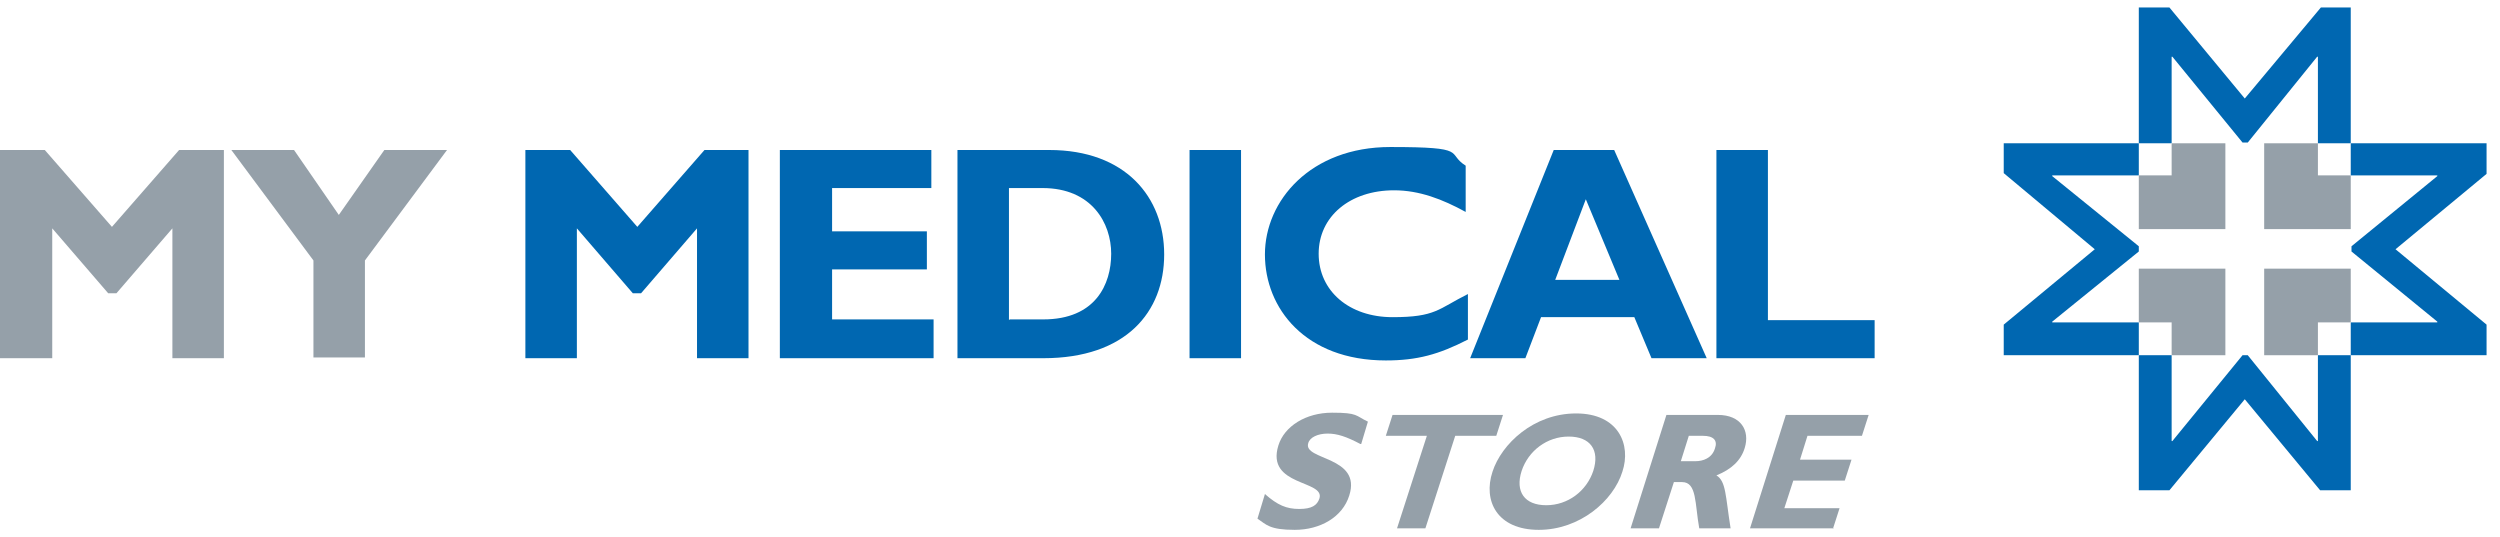
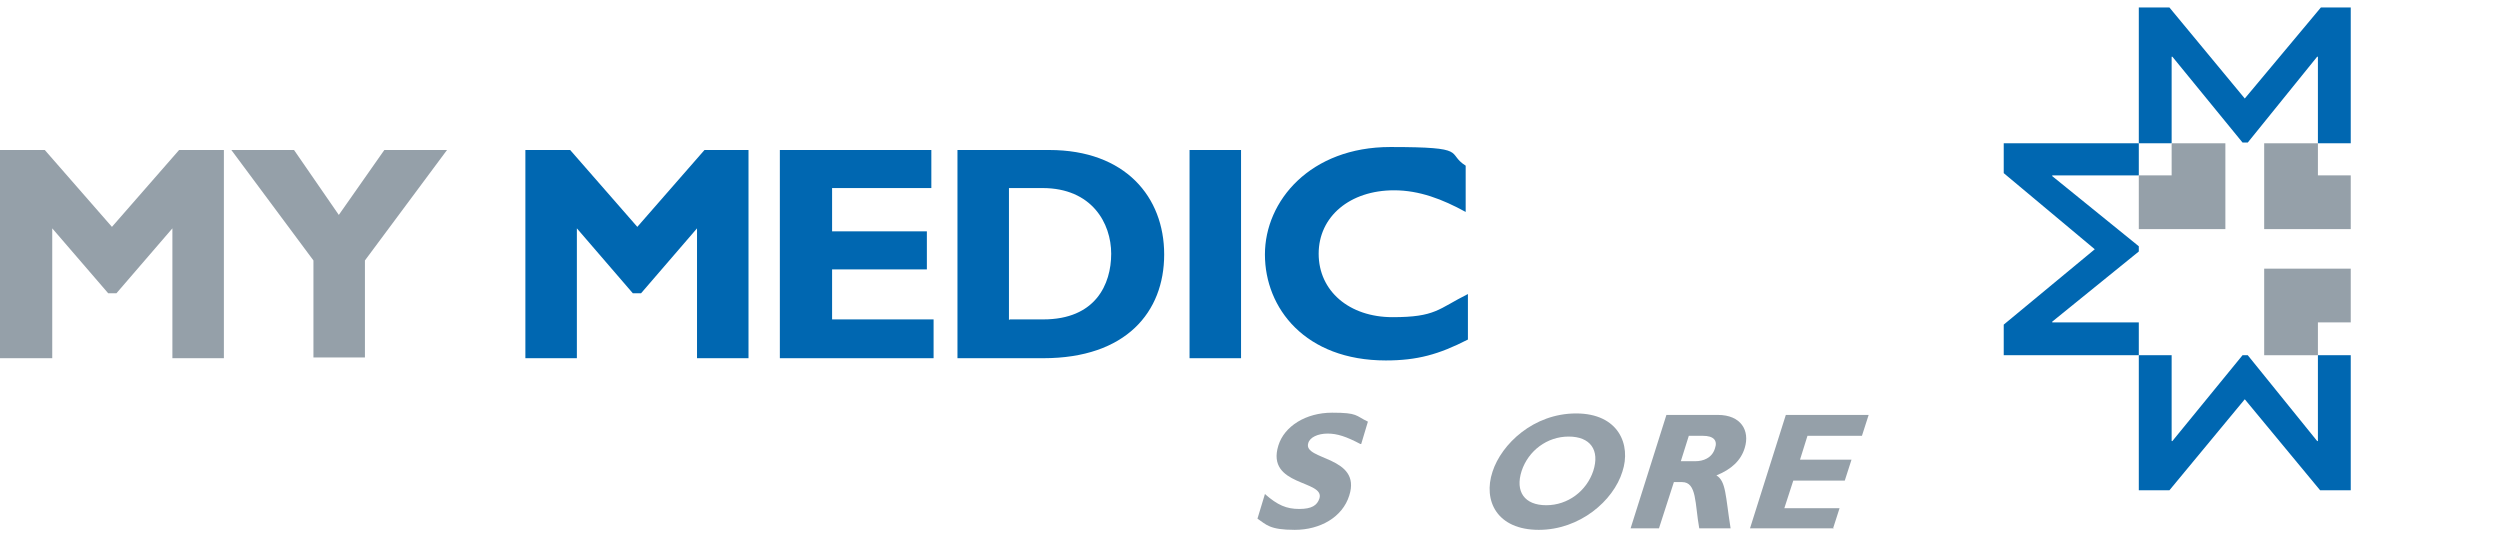
<svg xmlns="http://www.w3.org/2000/svg" version="1.1" viewBox="0 0 335 72">
  <defs>
    <style> .cls-1 { fill: #95a0a9; } .cls-2 { fill: #0067b1; } </style>
  </defs>
  <g>
    <g id="Layer_1">
      <g>
        <g>
          <path class="cls-1" d="M182.3,59.5c-1.9-1-3.1-1.4-4.4-1.4s-2.4.5-2.6,1.3c-.7,2.3,7.2,1.7,5.5,7-.9,2.9-3.9,4.6-7.3,4.6s-3.8-.7-5-1.5l1-3.3c1.7,1.5,2.9,2,4.6,2s2.4-.5,2.7-1.4c.8-2.5-7.2-1.6-5.5-7.1.8-2.6,3.7-4.4,7.2-4.4s3.1.4,4.8,1.2l-.9,3Z" />
-           <path class="cls-1" d="M200.5,58.4h-5.5l-4,12.4h-3.8l4-12.4h-5.5l.9-2.8h14.8l-.9,2.8Z" />
          <path class="cls-1" d="M206.2,71c-5.6,0-7.5-3.9-6.2-7.8,1.2-3.7,5.5-7.8,11.2-7.8s7.4,4.2,6.2,7.8c-1.2,3.9-5.7,7.8-11.2,7.8ZM210.2,58.5c-2.9,0-5.4,1.9-6.3,4.6-.9,2.8.4,4.6,3.3,4.6s5.4-1.9,6.3-4.6c.9-2.8-.4-4.6-3.3-4.6Z" />
          <path class="cls-1" d="M230.2,55.6c3.1,0,4.3,2.1,3.6,4.4-.5,1.7-1.8,2.9-3.8,3.7,1.3.8,1.2,2.7,1.9,7.1h-4.2c-.6-3.3-.3-6.2-2.3-6.2h-1.1l-2,6.2h-3.8l4.8-15.2h6.8ZM225.2,61.8h2c1,0,2.2-.4,2.6-1.7.4-1.1-.2-1.7-1.6-1.7h-1.9l-1.1,3.5Z" />
          <path class="cls-1" d="M245.7,70.8h-11.2l4.8-15.2h11.1l-.9,2.8h-7.3l-1,3.2h6.9l-.9,2.8h-6.9l-1.2,3.7h7.4l-.9,2.8Z" />
        </g>
        <g>
          <path class="cls-1" d="M24,20.1h6v27.9h-6.9v-17.4l-7.5,8.7h-1.1l-7.5-8.7v17.4H0v-27.9h6l9,10.3,9-10.3Z" />
          <path class="cls-1" d="M42,34.9l-11-14.8h8.4l6,8.7,6.1-8.7h8.4l-11,14.8v13h-6.9v-13Z" />
          <path class="cls-2" d="M94.3,20.1h6v27.9h-6.9v-17.4l-7.5,8.7h-1.1l-7.5-8.7v17.4h-6.9v-27.9h6l9,10.3,9-10.3Z" />
          <path class="cls-2" d="M125.1,48h-20.6v-27.9h20.3v5.1h-13.3v5.8h12.7v5.1h-12.7v6.7h13.6v5.1Z" />
          <path class="cls-2" d="M140.6,20.1c10.2,0,15.4,6.3,15.4,14s-5.1,13.9-16.2,13.9h-11.5v-27.9h12.3ZM135.3,42.8h4.5c7,0,9.1-4.7,9.1-8.8s-2.6-8.8-9.2-8.8h-4.5v17.7Z" />
          <path class="cls-2" d="M166.3,48h-6.9v-27.9h6.9v27.9Z" />
          <path class="cls-2" d="M196.7,45.5c-3.9,2-6.8,2.8-11,2.8-10.8,0-16.2-7-16.2-14.2s6.1-14.4,16.8-14.4,7.4.8,10.1,2.5v6.2c-3.1-1.7-6.2-2.9-9.6-2.9-5.9,0-10.1,3.5-10.1,8.5s4.1,8.5,9.9,8.5,6.1-1.1,10.1-3.1v6.1Z" />
-           <path class="cls-2" d="M228.8,48h-7.5l-2.3-5.5h-12.5l-2.1,5.5h-7.4l11.2-27.9h8.1l12.4,27.9ZM212.5,26.7l-4.1,10.8h8.6l-4.5-10.8Z" />
-           <path class="cls-2" d="M251.3,48h-21.3v-27.9h6.9v22.8h14.3v5.1Z" />
        </g>
        <g>
          <g>
            <polygon class="cls-2" points="291 7.6 291.1 7.6 300.5 19.1 301.2 19.1 310.5 7.6 310.6 7.6 310.6 19.2 315 19.2 315 1 311 1 300.8 13.2 290.7 1 286.6 1 286.6 19.2 291 19.2 291 7.6" />
            <polygon class="cls-2" points="275 43.2 275 43.1 286.6 33.7 286.6 33 275 23.6 275 23.5 286.6 23.5 286.6 19.2 268.5 19.2 268.5 23.2 280.7 33.4 268.5 43.5 268.5 47.6 286.6 47.6 286.6 43.2 275 43.2" />
            <polygon class="cls-2" points="310.6 59.1 310.5 59.1 301.2 47.6 300.5 47.6 291.1 59.1 291 59.1 291 47.6 286.6 47.6 286.6 65.7 290.7 65.7 300.8 53.5 310.9 65.7 315 65.7 315 47.6 310.6 47.6 310.6 59.1" />
-             <polygon class="cls-2" points="333.2 19.2 315 19.2 315 23.5 326.6 23.5 326.6 23.6 315.1 33 315.1 33.7 326.6 43.1 326.6 43.2 315 43.2 315 47.6 333.2 47.6 333.2 43.5 321 33.4 333.2 23.3 333.2 19.2" />
          </g>
          <polygon class="cls-1" points="298.2 19.2 291 19.2 291 23.5 286.6 23.5 286.6 30.7 298.2 30.7 298.2 23.5 298.2 23.5 298.2 19.2" />
          <polygon class="cls-1" points="310.6 23.5 310.6 23.5 310.6 23.5 310.6 19.2 303.4 19.2 303.4 30.7 315 30.7 315 23.5 310.6 23.5" />
          <polygon class="cls-1" points="310.2 36 310.2 36 303.4 36 303.4 43.2 303.4 43.2 303.4 47.6 310.6 47.6 310.6 43.2 315 43.2 315 36 310.2 36" />
-           <polygon class="cls-1" points="298.2 36 291 36 291 36 286.6 36 286.6 43.2 290.5 43.2 290.5 43.2 291 43.2 291 47.6 298.2 47.6 298.2 43.2 298.2 43.2 298.2 36" />
        </g>
      </g>
    </g>
  </g>
</svg>